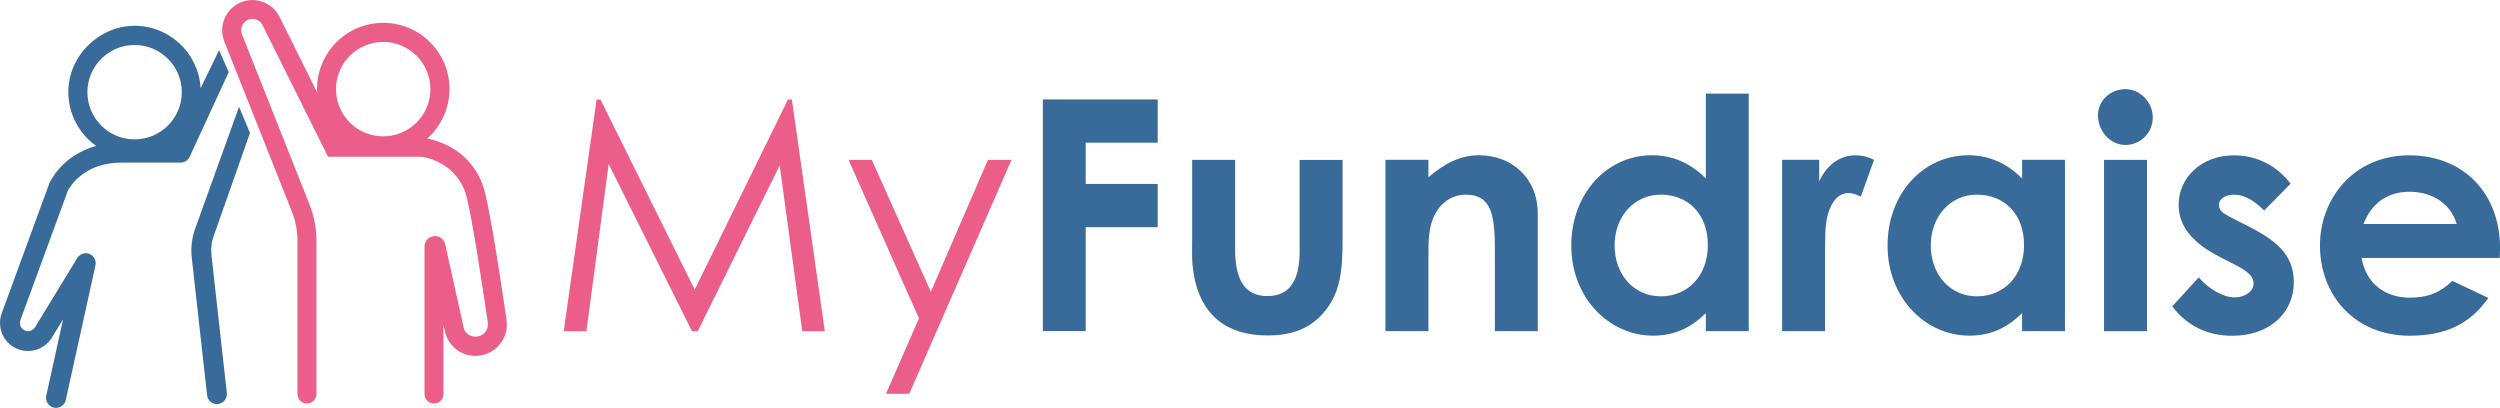
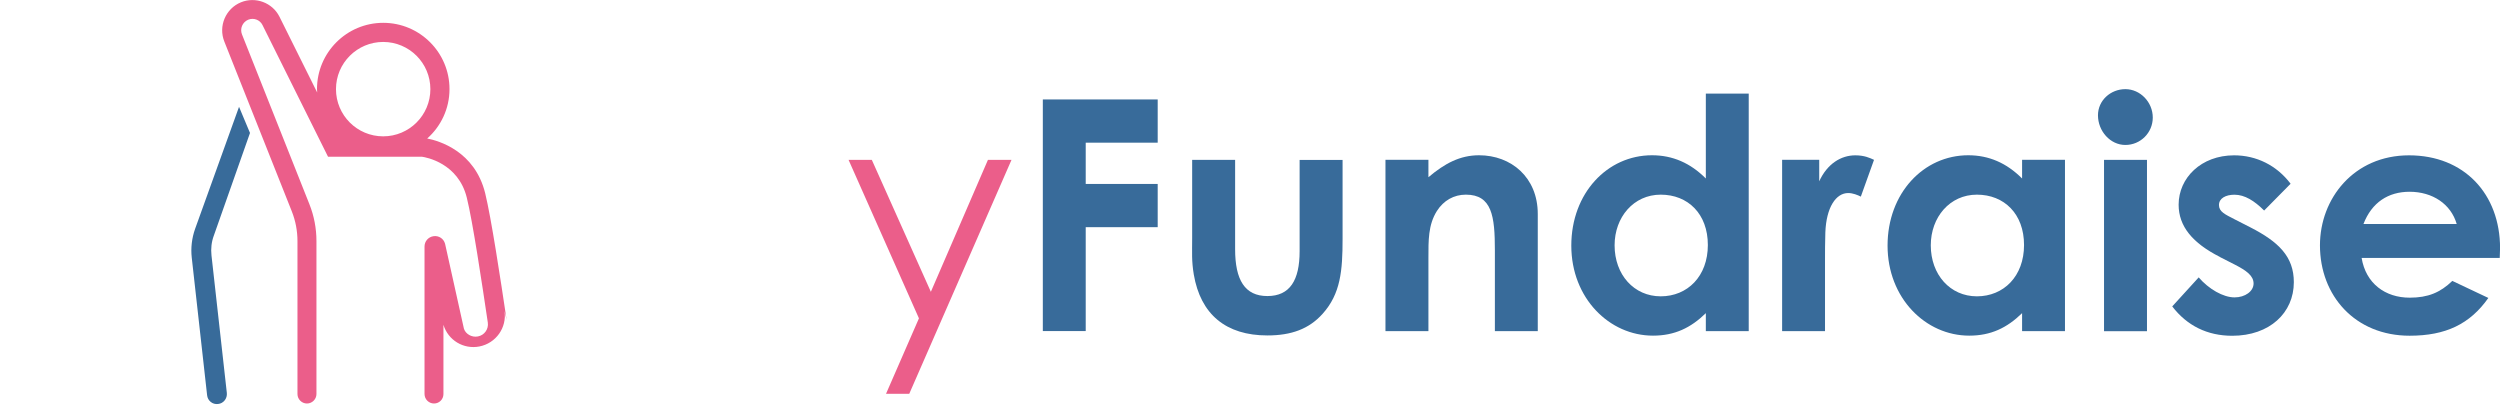
<svg xmlns="http://www.w3.org/2000/svg" id="Layer_1" viewBox="0 0 371.3 60.56">
  <defs>
    <style>.cls-1{fill:#eb5e8a;}.cls-2{fill:#386b9a;}</style>
  </defs>
-   <path class="cls-1" d="M75.24,47.5c-.9-6.02-2.28-15.13-3.18-18.8-1.55-6.27-6.88-7.79-8.61-8.13,2.03-1.8,3.31-4.42,3.31-7.34,0-5.43-4.41-9.84-9.84-9.84s-9.84,4.41-9.84,9.84c0,.17.02.34.03.51l-5.61-11.27c-1.05-2.08-3.56-3.01-5.71-2.13-2.28.93-3.39,3.55-2.47,5.84l10.01,25.19c.57,1.43.85,2.93.85,4.45v22.7c0,.78.64,1.41,1.41,1.41s1.41-.64,1.41-1.41v-22.7c0-1.89-.35-3.75-1.05-5.5l-10.01-25.21c-.34-.85.07-1.82.92-2.18.81-.33,1.74.01,2.12.78l9.74,19.57h13.95c.59.08,5.39.93,6.66,6.08.88,3.55,2.23,12.57,3.12,18.55.14.98-.51,1.88-1.47,2.06-.92.18-1.84-.37-2.08-1.16l-2.8-12.61c-.21-.76-.93-1.23-1.71-1.12-.78.11-1.34.76-1.34,1.54v21.9c0,.78.64,1.41,1.41,1.41h-.01c.78.01,1.41-.62,1.41-1.4v-10.29l.3,1.31c.69,2.29,2.98,3.68,5.34,3.22,2.46-.48,4.1-2.79,3.73-5.27ZM56.91,6.23c3.87,0,7.01,3.14,7.01,7.01s-3.14,7.01-7.01,7.01-7.01-3.14-7.01-7.01,3.15-7.01,7.01-7.01Z" />
+   <path class="cls-1" d="M75.24,47.5c-.9-6.02-2.28-15.13-3.18-18.8-1.55-6.27-6.88-7.79-8.61-8.13,2.03-1.8,3.31-4.42,3.31-7.34,0-5.43-4.41-9.84-9.84-9.84s-9.84,4.41-9.84,9.84c0,.17.02.34.03.51l-5.61-11.27c-1.05-2.08-3.56-3.01-5.71-2.13-2.28.93-3.39,3.55-2.47,5.84l10.01,25.19c.57,1.43.85,2.93.85,4.45v22.7c0,.78.64,1.41,1.41,1.41s1.41-.64,1.41-1.41v-22.7c0-1.89-.35-3.75-1.05-5.5l-10.01-25.21c-.34-.85.07-1.82.92-2.18.81-.33,1.74.01,2.12.78l9.74,19.57h13.95c.59.08,5.39.93,6.66,6.08.88,3.55,2.23,12.57,3.12,18.55.14.98-.51,1.88-1.47,2.06-.92.18-1.84-.37-2.08-1.16l-2.8-12.61c-.21-.76-.93-1.23-1.71-1.12-.78.11-1.34.76-1.34,1.54v21.9c0,.78.64,1.41,1.41,1.41h-.01c.78.01,1.41-.62,1.41-1.4v-10.29c.69,2.29,2.98,3.68,5.34,3.22,2.46-.48,4.1-2.79,3.73-5.27ZM56.91,6.23c3.87,0,7.01,3.14,7.01,7.01s-3.14,7.01-7.01,7.01-7.01-3.14-7.01-7.01,3.15-7.01,7.01-7.01Z" />
  <path class="cls-2" d="M35.5,15.87l-6.53,18.14c-.48,1.36-.65,2.83-.49,4.26l2.28,20.43c.08.81.81,1.41,1.63,1.3.4-.04.75-.24.99-.55s.35-.69.31-1.09l-2.28-20.43c-.11-.99,0-2.01.35-2.94l5.37-15.24-1.63-3.89h0Z" />
-   <path class="cls-2" d="M32.54,7.44l-2.74,5.66c-.3-5.16-4.58-9.27-9.81-9.27s-9.84,4.41-9.84,9.84c0,3.3,1.63,6.21,4.12,8-5.06,1.4-6.86,5.35-6.94,5.55L.27,46.49c-.69,1.84,0,3.94,1.65,4.99.95.61,2.08.79,3.18.54,1.1-.25,2.02-.93,2.62-1.89l1.65-2.71-2.5,11.35c-.17.79.33,1.58,1.13,1.77.81.17,1.6-.35,1.77-1.13l4.41-20c.16-.71-.23-1.41-.89-1.7-.66-.27-1.43,0-1.81.61l-6.28,10.28c-.23.38-.58.51-.76.55-.18.04-.55.08-.92-.16-.49-.31-.68-.92-.48-1.47l7.04-19.2c.23-.45,2.29-4.17,7.93-4.17h8.82c.58,0,1.1-.34,1.34-.86l5.8-12.57-1.43-3.27ZM12.98,13.69c0-3.87,3.15-7.01,7.01-7.01s7.01,3.14,7.01,7.01-3.14,7.01-7.01,7.01-7.01-3.14-7.01-7.01Z" />
-   <path class="cls-1" d="M83.72,49.19l4.89-34.41h.57l14,28.23,13.85-28.23h.58l4.89,34.41h-3.35l-3.35-24.63-12.17,24.63h-.86l-12.37-24.83-3.31,24.83h-3.35Z" />
  <path class="cls-1" d="M126.03,23.74h3.45l8.77,19.6,8.48-19.6h3.5l-15.19,34.75h-3.45l4.89-11.21-10.45-23.53Z" />
  <path class="cls-2" d="M154.88,14.77h17.06v6.42h-10.69v6.13h10.69v6.42h-10.69v15.43h-6.37V14.77Z" />
  <path class="cls-2" d="M177.07,23.74h6.37v13.28c0,4.55,1.44,6.95,4.79,6.95s4.79-2.35,4.79-6.66v-13.56h6.38v11.74c0,4.7-.29,8.15-2.97,11.12-2.01,2.25-4.65,3.21-8.2,3.21-6.14,0-9.92-3.12-10.93-9.06-.34-2.06-.24-3.26-.24-5.37v-11.65Z" />
  <path class="cls-2" d="M212.15,26.32c2.44-2.06,4.7-3.26,7.52-3.26,4.75,0,8.72,3.26,8.72,8.72v17.4h-6.37v-12.03c0-5.03-.43-8.24-4.31-8.24-1.77,0-3.31.86-4.31,2.44-1.29,2.06-1.25,4.36-1.25,7v10.83h-6.38v-25.45h6.38v2.59Z" />
  <path class="cls-2" d="M253.36,46.5c-2.25,2.2-4.65,3.35-7.86,3.35-6.47,0-12.13-5.56-12.13-13.37s5.37-13.42,11.98-13.42c3.07,0,5.7,1.15,8,3.45v-12.61h6.37v35.28h-6.37v-2.68ZM239.8,36.44c0,4.36,2.88,7.57,6.85,7.57s7-2.97,7-7.62-2.97-7.48-7-7.48-6.85,3.35-6.85,7.52Z" />
  <path class="cls-2" d="M270.18,26.95c1.2-2.64,3.26-3.88,5.37-3.88,1.34,0,2.16.38,2.78.67l-1.96,5.46c-.48-.24-1.2-.53-1.87-.53-1.82,0-3.26,2.11-3.4,5.85-.05,1.39-.05,2.97-.05,4.36v10.3h-6.37v-25.45h5.51v3.21Z" />
  <path class="cls-2" d="M300.33,46.5c-2.25,2.2-4.65,3.35-7.86,3.35-6.47,0-12.13-5.56-12.13-13.37s5.37-13.42,11.98-13.42c3.07,0,5.7,1.15,8,3.45v-2.78h6.37v25.45h-6.37v-2.68ZM286.76,36.44c0,4.36,2.88,7.57,6.85,7.57s7-2.97,7-7.62-2.97-7.48-7-7.48-6.85,3.35-6.85,7.52Z" />
  <path class="cls-2" d="M319.73,17.46c0,2.25-1.82,4.07-4.07,4.07s-4.07-2.06-4.07-4.41c0-2.2,1.87-3.88,4.07-3.88s4.07,1.92,4.07,4.22ZM312.49,23.74h6.38v25.45h-6.38v-25.45Z" />
  <path class="cls-2" d="M329.7,38.16c-4.07-2.06-6.13-4.55-6.13-7.76,0-3.98,3.35-7.33,8.24-7.33,3.31,0,6.33,1.49,8.39,4.22l-3.93,3.98c-1.44-1.44-2.88-2.35-4.41-2.35-1.29,0-2.3.53-2.3,1.53s.91,1.39,2.3,2.11l2.35,1.2c4.22,2.16,6.47,4.36,6.47,8.15,0,4.55-3.59,7.96-9.15,7.96-3.69,0-6.71-1.49-8.91-4.36l3.93-4.31c1.49,1.73,3.64,2.97,5.32,2.97,1.58,0,2.83-.91,2.83-2.06s-1.05-1.92-2.83-2.83l-2.16-1.1Z" />
  <path class="cls-2" d="M369.57,44.25c-2.73,3.88-6.33,5.61-11.69,5.61-8.1,0-13.32-5.94-13.32-13.42,0-6.95,5.03-13.37,13.23-13.37s13.52,5.75,13.52,13.8c0,.58-.05.86-.05,1.44h-20.51c.62,3.79,3.5,5.9,7.14,5.9,2.73,0,4.55-.77,6.33-2.49l5.37,2.54ZM364.87,33.27c-.86-2.97-3.59-4.79-7-4.79-3.16,0-5.61,1.58-6.85,4.79h13.85Z" />
</svg>